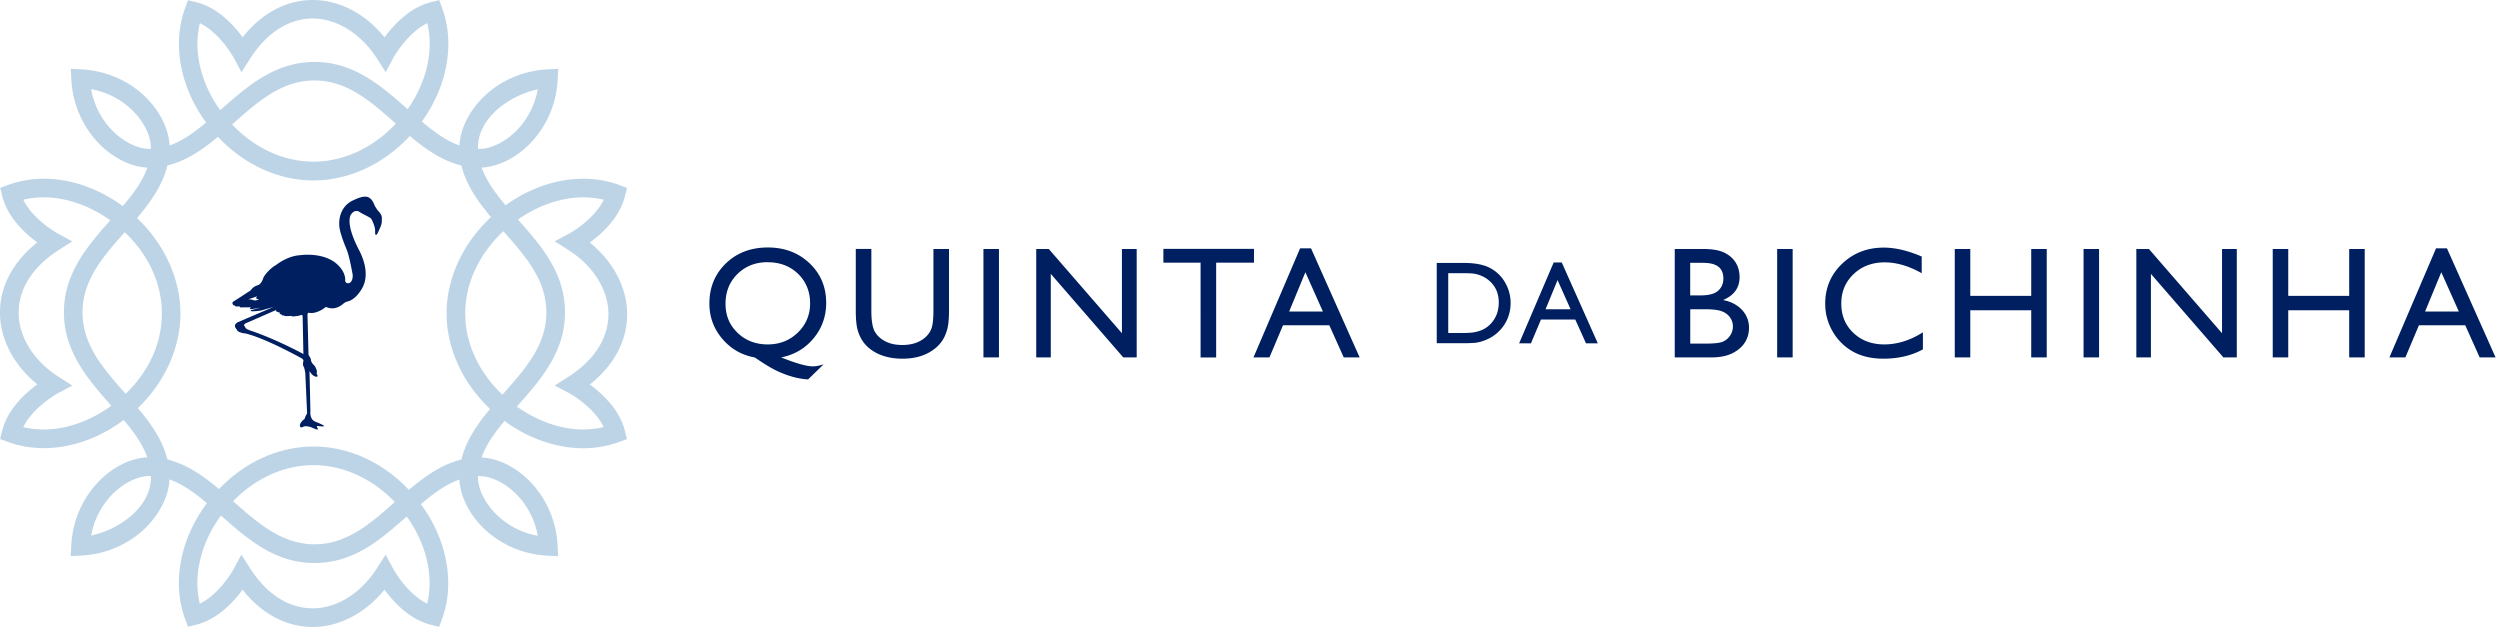
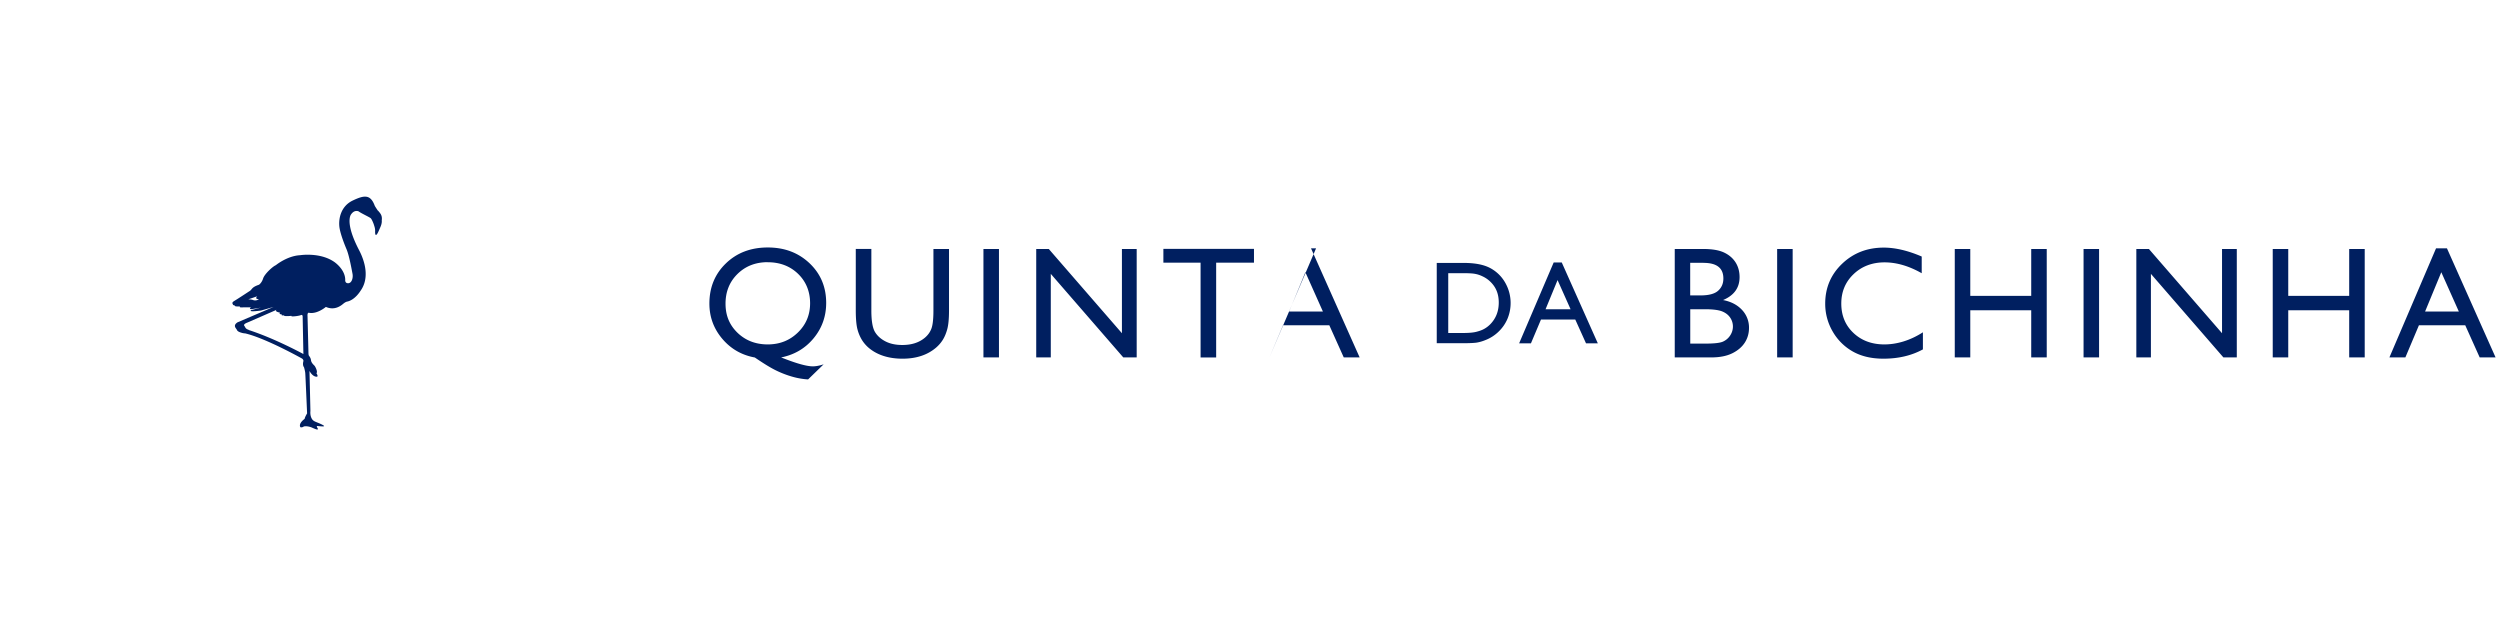
<svg xmlns="http://www.w3.org/2000/svg" width="319" height="80" fill="none">
-   <path d="m105.101 46.482-1.989 1.932a9.35 9.35 0 0 1-1.948-.329 12.53 12.53 0 0 1-2.06-.778c-.697-.328-1.627-.898-2.79-1.691-1.683-.305-3.07-1.106-4.16-2.397-1.09-1.291-1.636-2.79-1.636-4.482 0-2.068.706-3.776 2.108-5.13 1.403-1.355 3.183-2.029 5.34-2.029 2.156 0 3.912.674 5.331 2.012 1.419 1.347 2.124 3.03 2.124 5.067 0 1.708-.537 3.215-1.603 4.506-1.066 1.29-2.453 2.108-4.145 2.445l.521.2c1.628.626 2.806.938 3.528.938.393 0 .858-.088 1.387-.264h-.008Zm-7.135-13.028c-1.556 0-2.846.505-3.864 1.507-1.019 1.003-1.524 2.27-1.524 3.792 0 1.524.513 2.726 1.531 3.712 1.027.986 2.31 1.483 3.849 1.483 1.539 0 2.806-.505 3.848-1.515 1.042-1.01 1.563-2.253 1.563-3.736s-.513-2.766-1.531-3.752c-1.018-.986-2.317-1.483-3.88-1.483l.008-.008ZM119.106 31.77h1.988v7.857c0 1.066-.08 1.868-.232 2.405-.153.545-.345.994-.577 1.355a4.37 4.37 0 0 1-.834.962c-1.099.946-2.534 1.42-4.297 1.42-1.764 0-3.247-.474-4.337-1.412a4.37 4.37 0 0 1-.834-.978 5.025 5.025 0 0 1-.561-1.323c-.145-.52-.225-1.338-.225-2.46v-7.833h1.988v7.856c0 1.299.153 2.205.449 2.718.297.505.746.914 1.355 1.226.609.313 1.323.457 2.149.457 1.178 0 2.132-.304 2.87-.922.393-.328.673-.721.841-1.17.169-.449.257-1.218.257-2.309v-7.856.008ZM125.487 31.77h1.981v13.838h-1.981V31.77ZM143.157 31.77h1.884v13.838h-1.708l-9.252-10.663v10.663h-1.859V31.77h1.603l9.332 10.75v-10.75ZM148.448 31.755h11.56v1.763h-4.826v12.098h-1.988V33.518h-4.746v-1.763ZM165.892 31.69h1.395l6.205 13.918h-2.028l-1.844-4.105h-5.908l-1.732 4.105h-2.036l5.948-13.917Zm2.91 8.058-2.236-5.011-2.069 5.01h4.305ZM183.329 43.796V33.55h3.455c1.395 0 2.501.209 3.311.626a4.764 4.764 0 0 1 1.94 1.844 5.224 5.224 0 0 1 .329 4.634 4.966 4.966 0 0 1-1.131 1.65 4.957 4.957 0 0 1-1.739 1.107 4.973 4.973 0 0 1-1.066.305c-.321.048-.938.08-1.852.08h-3.247Zm1.467-8.939v7.632h1.884c.737 0 1.307-.048 1.708-.152.408-.104.745-.225 1.018-.385.272-.152.521-.345.745-.57.722-.737 1.091-1.659 1.091-2.78 0-1.123-.369-1.997-1.115-2.695a3.564 3.564 0 0 0-.946-.64 3.61 3.61 0 0 0-1.01-.33c-.321-.056-.834-.08-1.531-.08h-1.844ZM198.248 33.494h1.034l4.602 10.318h-1.507l-1.371-3.038h-4.377l-1.283 3.038h-1.507l4.409-10.318Zm2.157 5.965-1.66-3.72-1.531 3.72h3.191ZM213.697 45.608V31.77h3.623c1.147 0 2.037.152 2.678.457.641.304 1.13.73 1.467 1.266.337.538.505 1.163.505 1.868 0 1.363-.705 2.333-2.108 2.926 1.01.193 1.811.61 2.413 1.251a3.27 3.27 0 0 1 .898 2.3c0 .706-.185 1.34-.546 1.893-.36.553-.897 1.01-1.603 1.355-.705.344-1.587.52-2.637.52h-4.69Zm3.679-12.074h-1.707v4.161h1.315c1.058 0 1.811-.2 2.252-.601.449-.401.666-.922.666-1.563 0-1.331-.842-1.989-2.534-1.989l.008-.008Zm-1.699 5.925v4.385h1.956c1.082 0 1.82-.08 2.205-.248.384-.169.697-.433.93-.786.232-.353.352-.738.352-1.147 0-.408-.12-.81-.369-1.162-.248-.353-.601-.61-1.058-.786-.457-.168-1.178-.256-2.156-.256h-1.86ZM226.764 31.77h1.98v13.838h-1.98V31.77ZM245.363 42.401v2.18c-1.451.794-3.134 1.187-5.034 1.187-1.548 0-2.854-.313-3.937-.93a6.83 6.83 0 0 1-2.557-2.565 6.99 6.99 0 0 1-.938-3.536c0-2.012.722-3.712 2.157-5.082 1.435-1.371 3.206-2.06 5.315-2.06 1.451 0 3.07.376 4.842 1.138v2.132c-1.62-.922-3.199-1.387-4.746-1.387-1.547 0-2.902.497-3.944 1.5-1.051 1.002-1.572 2.252-1.572 3.76 0 1.507.513 2.765 1.548 3.743 1.034.978 2.348 1.467 3.952 1.467 1.603 0 3.319-.513 4.914-1.547ZM259.184 31.77h1.98v13.838h-1.98v-6.02h-7.776v6.02h-1.98V31.77h1.98v5.98h7.776v-5.98ZM265.862 31.77h1.98v13.838h-1.98V31.77ZM283.531 31.77h1.884v13.838h-1.707l-9.252-10.663v10.663h-1.86V31.77h1.604l9.331 10.75v-10.75ZM299.757 31.77h1.981v13.838h-1.981v-6.02h-7.776v6.02h-1.98V31.77h1.98v5.98h7.776v-5.98ZM310.837 31.69h1.395l6.205 13.918h-2.029l-1.843-4.105h-5.909l-1.732 4.105h-2.036l5.949-13.917Zm2.91 8.058-2.237-5.011-2.068 5.01h4.305Z" fill="#001F60" />
-   <path d="M75.27 49.055c3.079-2.437 4.754-5.572 4.754-8.955 0-3.39-1.756-6.71-4.762-9.155 1.555-1.13 3.808-3.183 4.49-5.94l.256-1.035-1.002-.368a13.291 13.291 0 0 0-4.586-.794c-3.399 0-6.902 1.21-9.909 3.383-1.314-1.563-2.453-3.118-3.054-4.81 4.417-.217 9.404-4.794 9.708-11.296l.065-1.307-1.307.065c-3.119.152-6.029 1.395-8.21 3.51-1.851 1.805-2.982 4.09-3.086 6.206-1.691-.601-3.247-1.74-4.802-3.046.056-.08.112-.153.168-.233 3.143-4.497 4.049-9.829 2.421-14.262L56.046.016 55.01.273c-2.75.681-4.802 2.934-5.94 4.489C46.626 1.748 43.307 0 39.916 0c-3.391 0-6.518 1.676-8.955 4.754-1.138-1.555-3.183-3.8-5.932-4.473L23.994.024l-.368 1.002c-1.628 4.433-.714 9.765 2.42 14.262.08.12.177.233.257.345-1.507 1.259-3.022 2.349-4.666 2.934-.104-2.116-1.234-4.401-3.086-6.205-2.173-2.117-5.09-3.36-8.21-3.511l-1.306-.065.064 1.307c.313 6.502 5.3 11.08 9.709 11.296-.618 1.732-1.788 3.319-3.143 4.914-3.038-2.236-6.598-3.495-10.053-3.495-1.596 0-3.143.265-4.586.794l-1.002.368.257 1.035c.681 2.75 2.926 4.794 4.473 5.932C1.676 33.374 0 36.501 0 39.892c0 3.39 1.756 6.71 4.762 9.155-1.555 1.13-3.808 3.183-4.49 5.94l-.256 1.035 1.002.368c1.443.53 2.99.794 4.586.794 3.503 0 7.11-1.29 10.181-3.591 1.299 1.547 2.421 3.086 3.014 4.761-4.417.217-9.403 4.795-9.708 11.296l-.064 1.307 1.307-.064c3.118-.152 6.028-1.395 8.209-3.511 1.852-1.804 2.982-4.09 3.086-6.206 1.684.602 3.231 1.724 4.778 3.03-.128.17-.248.33-.368.506-3.143 4.497-4.049 9.828-2.421 14.262l.368 1.002 1.034-.257c2.75-.681 4.795-2.918 5.933-4.473C33.39 78.325 36.525 80 39.908 80s6.71-1.756 9.155-4.762c1.13 1.555 3.183 3.808 5.94 4.49l1.035.256.369-1.002c1.619-4.433.713-9.765-2.422-14.262-.088-.128-.192-.257-.288-.385 1.595-1.355 3.182-2.525 4.922-3.142.104 2.116 1.235 4.4 3.087 6.204 2.172 2.117 5.09 3.36 8.209 3.512l1.307.064-.065-1.307c-.312-6.501-5.299-11.079-9.708-11.295.585-1.636 1.668-3.151 2.926-4.658 3.039 2.228 6.59 3.48 10.037 3.48a13.29 13.29 0 0 0 4.586-.795L80 56.03l-.257-1.035c-.681-2.75-2.926-4.794-4.473-5.932v-.008ZM64.23 29.51c2.823 3.183 5.484 6.197 5.484 10.358 0 4.16-2.661 7.175-5.483 10.357-.04.049-.08.089-.12.137-2.798-2.646-4.746-6.285-4.746-10.366 0-4.08 1.996-7.824 4.858-10.486h.008Zm4.386-18.11c-.866 4.746-4.738 7.6-7.488 7.6h-.136v-.032c-.096-3.928 4.065-6.815 7.624-7.568ZM27.986 13.9c-2.428-3.471-3.318-7.471-2.484-10.943 2.613 1.275 4.32 4.417 4.345 4.458l.962 1.803 1.098-1.723c2.108-3.311 4.946-5.131 8-5.131 3.055 0 6.166 1.916 8.21 5.13l1.098 1.716.962-1.795s1.732-3.183 4.346-4.458c.833 3.463-.057 7.472-2.486 10.943 0 .008-.016.016-.024.032-3.359-2.974-6.846-6.028-11.88-6.028-5.035 0-8.563 3.086-11.938 6.076-.032.024-.056.049-.088.072-.04-.048-.072-.096-.112-.152h-.008Zm22.52 1.876c-2.862 3.07-6.646 4.85-10.494 4.85s-7.544-1.74-10.39-4.746c.048-.04.096-.088.145-.128 3.182-2.822 6.197-5.483 10.357-5.483 4.161 0 7.175 2.661 10.358 5.483l.024.024Zm-38.882-4.401c4.803.874 7.705 4.866 7.632 7.592V19h-.136c-2.758 0-6.638-2.87-7.496-7.632v.008Zm4.41 38.873-.016-.016c-2.822-3.182-5.484-6.197-5.484-10.357 0-4.161 2.598-7.103 5.38-10.246 2.797 2.646 4.737 6.277 4.737 10.366 0 4.089-1.884 7.616-4.617 10.253ZM2.974 54.5c1.275-2.614 4.426-4.33 4.458-4.346l1.803-.954-1.723-1.098c-3.215-2.044-5.131-5.115-5.131-8.21 0-3.054 1.82-5.892 5.13-8l1.716-1.098-1.795-.962s-3.183-1.732-4.458-4.346a10.933 10.933 0 0 1 2.63-.304c2.846 0 5.876 1.082 8.466 2.926-2.935 3.319-5.917 6.782-5.917 11.76 0 4.98 3.07 8.539 6.053 11.906-2.622 1.908-5.708 3.03-8.602 3.03-.906 0-1.788-.104-2.63-.304Zm8.658 13.836c.866-4.745 4.738-7.6 7.488-7.6h.136v.033c.097 3.928-4.064 6.814-7.624 7.567Zm42.882 8.69c-2.613-1.274-4.32-4.416-4.345-4.457l-.962-1.803-1.098 1.723c-2.044 3.215-5.115 5.131-8.21 5.131-3.094 0-5.892-1.82-8-5.13l-1.098-1.716-.962 1.795s-1.724 3.183-4.345 4.458c-.834-3.463.056-7.472 2.485-10.943.072-.104.152-.2.224-.297 3.367 2.982 6.855 6.053 11.913 6.053 5.059 0 8.442-2.99 11.777-5.933.04.064.088.12.128.177 2.43 3.471 3.32 7.472 2.486 10.943h.008ZM29.742 63.959c2.83-2.918 6.518-4.61 10.27-4.61s7.528 1.732 10.366 4.715c-3.15 2.781-6.133 5.387-10.254 5.387-4.12 0-7.175-2.662-10.358-5.484 0 0-.015-.016-.023-.016v.008Zm38.882 4.41c-4.802-.874-7.704-4.867-7.632-7.592v-.032h.136c2.758 0 6.638 2.87 7.496 7.632v-.008Zm-9.732-9.773h-.04v.048c-2.518.617-4.658 2.157-6.678 3.864-3.303-3.503-7.68-5.531-12.162-5.531-4.481 0-8.778 1.988-12.065 5.427-1.98-1.667-4.08-3.15-6.55-3.76v-.04h-.048c-.601-2.461-2.084-4.553-3.752-6.534 3.447-3.31 5.427-7.704 5.427-12.065s-2.004-8.818-5.5-12.137c-.015-.017-.031-.024-.04-.04 1.708-2.02 3.247-4.161 3.865-6.67h.04v-.049c2.405-.593 4.473-2.028 6.421-3.647 3.303 3.52 7.697 5.563 12.194 5.563 4.498 0 8.979-2.084 12.29-5.676 1.98 1.668 4.08 3.151 6.542 3.76v.04h.048c.609 2.47 2.1 4.57 3.768 6.558a2.93 2.93 0 0 1-.169.152c-3.495 3.32-5.5 7.745-5.5 12.138s2.005 8.819 5.5 12.137l.048.049c-1.62 1.94-3.054 4.008-3.647 6.413h.008Zm15.52-3.792c-2.838 0-5.868-1.082-8.458-2.926.025-.024.04-.048.065-.072 2.99-3.375 6.076-6.87 6.076-11.937 0-5.067-3.038-8.506-6.004-11.857 2.557-1.788 5.531-2.83 8.321-2.83.906 0 1.788.104 2.63.304-1.275 2.614-4.425 4.33-4.458 4.346l-1.803.954 1.723 1.098c3.215 2.044 5.131 5.115 5.131 8.21 0 3.054-1.82 5.892-5.13 8l-1.724 1.098 1.803.954c.97.513 3.383 2.173 4.45 4.345-.842.2-1.724.305-2.63.305l.008.008Z" fill="#BDD4E7" />
+   <path d="m105.101 46.482-1.989 1.932a9.35 9.35 0 0 1-1.948-.329 12.53 12.53 0 0 1-2.06-.778c-.697-.328-1.627-.898-2.79-1.691-1.683-.305-3.07-1.106-4.16-2.397-1.09-1.291-1.636-2.79-1.636-4.482 0-2.068.706-3.776 2.108-5.13 1.403-1.355 3.183-2.029 5.34-2.029 2.156 0 3.912.674 5.331 2.012 1.419 1.347 2.124 3.03 2.124 5.067 0 1.708-.537 3.215-1.603 4.506-1.066 1.29-2.453 2.108-4.145 2.445l.521.2c1.628.626 2.806.938 3.528.938.393 0 .858-.088 1.387-.264h-.008Zm-7.135-13.028c-1.556 0-2.846.505-3.864 1.507-1.019 1.003-1.524 2.27-1.524 3.792 0 1.524.513 2.726 1.531 3.712 1.027.986 2.31 1.483 3.849 1.483 1.539 0 2.806-.505 3.848-1.515 1.042-1.01 1.563-2.253 1.563-3.736s-.513-2.766-1.531-3.752c-1.018-.986-2.317-1.483-3.88-1.483l.008-.008ZM119.106 31.77h1.988v7.857c0 1.066-.08 1.868-.232 2.405-.153.545-.345.994-.577 1.355a4.37 4.37 0 0 1-.834.962c-1.099.946-2.534 1.42-4.297 1.42-1.764 0-3.247-.474-4.337-1.412a4.37 4.37 0 0 1-.834-.978 5.025 5.025 0 0 1-.561-1.323c-.145-.52-.225-1.338-.225-2.46v-7.833h1.988v7.856c0 1.299.153 2.205.449 2.718.297.505.746.914 1.355 1.226.609.313 1.323.457 2.149.457 1.178 0 2.132-.304 2.87-.922.393-.328.673-.721.841-1.17.169-.449.257-1.218.257-2.309v-7.856.008ZM125.487 31.77h1.981v13.838h-1.981V31.77ZM143.157 31.77h1.884v13.838h-1.708l-9.252-10.663v10.663h-1.859V31.77h1.603l9.332 10.75v-10.75ZM148.448 31.755h11.56v1.763h-4.826v12.098h-1.988V33.518h-4.746v-1.763ZM165.892 31.69h1.395l6.205 13.918h-2.028l-1.844-4.105h-5.908l-1.732 4.105l5.948-13.917Zm2.91 8.058-2.236-5.011-2.069 5.01h4.305ZM183.329 43.796V33.55h3.455c1.395 0 2.501.209 3.311.626a4.764 4.764 0 0 1 1.94 1.844 5.224 5.224 0 0 1 .329 4.634 4.966 4.966 0 0 1-1.131 1.65 4.957 4.957 0 0 1-1.739 1.107 4.973 4.973 0 0 1-1.066.305c-.321.048-.938.08-1.852.08h-3.247Zm1.467-8.939v7.632h1.884c.737 0 1.307-.048 1.708-.152.408-.104.745-.225 1.018-.385.272-.152.521-.345.745-.57.722-.737 1.091-1.659 1.091-2.78 0-1.123-.369-1.997-1.115-2.695a3.564 3.564 0 0 0-.946-.64 3.61 3.61 0 0 0-1.01-.33c-.321-.056-.834-.08-1.531-.08h-1.844ZM198.248 33.494h1.034l4.602 10.318h-1.507l-1.371-3.038h-4.377l-1.283 3.038h-1.507l4.409-10.318Zm2.157 5.965-1.66-3.72-1.531 3.72h3.191ZM213.697 45.608V31.77h3.623c1.147 0 2.037.152 2.678.457.641.304 1.13.73 1.467 1.266.337.538.505 1.163.505 1.868 0 1.363-.705 2.333-2.108 2.926 1.01.193 1.811.61 2.413 1.251a3.27 3.27 0 0 1 .898 2.3c0 .706-.185 1.34-.546 1.893-.36.553-.897 1.01-1.603 1.355-.705.344-1.587.52-2.637.52h-4.69Zm3.679-12.074h-1.707v4.161h1.315c1.058 0 1.811-.2 2.252-.601.449-.401.666-.922.666-1.563 0-1.331-.842-1.989-2.534-1.989l.008-.008Zm-1.699 5.925v4.385h1.956c1.082 0 1.82-.08 2.205-.248.384-.169.697-.433.93-.786.232-.353.352-.738.352-1.147 0-.408-.12-.81-.369-1.162-.248-.353-.601-.61-1.058-.786-.457-.168-1.178-.256-2.156-.256h-1.86ZM226.764 31.77h1.98v13.838h-1.98V31.77ZM245.363 42.401v2.18c-1.451.794-3.134 1.187-5.034 1.187-1.548 0-2.854-.313-3.937-.93a6.83 6.83 0 0 1-2.557-2.565 6.99 6.99 0 0 1-.938-3.536c0-2.012.722-3.712 2.157-5.082 1.435-1.371 3.206-2.06 5.315-2.06 1.451 0 3.07.376 4.842 1.138v2.132c-1.62-.922-3.199-1.387-4.746-1.387-1.547 0-2.902.497-3.944 1.5-1.051 1.002-1.572 2.252-1.572 3.76 0 1.507.513 2.765 1.548 3.743 1.034.978 2.348 1.467 3.952 1.467 1.603 0 3.319-.513 4.914-1.547ZM259.184 31.77h1.98v13.838h-1.98v-6.02h-7.776v6.02h-1.98V31.77h1.98v5.98h7.776v-5.98ZM265.862 31.77h1.98v13.838h-1.98V31.77ZM283.531 31.77h1.884v13.838h-1.707l-9.252-10.663v10.663h-1.86V31.77h1.604l9.331 10.75v-10.75ZM299.757 31.77h1.981v13.838h-1.981v-6.02h-7.776v6.02h-1.98V31.77h1.98v5.98h7.776v-5.98ZM310.837 31.69h1.395l6.205 13.918h-2.029l-1.843-4.105h-5.909l-1.732 4.105h-2.036l5.949-13.917Zm2.91 8.058-2.237-5.011-2.068 5.01h4.305Z" fill="#001F60" />
  <path d="M48.245 26.913c-.2-.273-.417-.634-.417-.634-.545-1.483-1.315-1.41-2.822-.69-1.507.722-1.803 2.277-1.707 3.288.096 1.018.906 2.894.906 2.894.344.777.681 2.661.777 3.166.096.505-.088 1.187-.545 1.203-.457.016-.385-.457-.385-.457-.024-1.339-1.387-2.253-1.387-2.253-1.82-1.274-4.377-.866-4.377-.866-1.66.089-3.094 1.275-3.094 1.275-.385.152-1.435 1.114-1.62 1.692-.184.585-.529.801-.529.801-.962.321-.85.585-1.186.802-.337.216-1.5.986-1.94 1.25-.45.257-.2.417-.2.417-.073.137.248.177.248.177-.096.176.665.12.665.12-.2.177.393.12.393.12h1.002c-.337.225.064.233.064.233l1.21-.2-1.258.32c-.409.297 1.275.048 1.275.048l1.595-.457-4.601 1.964c-.666.433-.153.778-.073.986.08.209.481.321.658.37.176.047.409.063.409.063 2.613.618 7.207 3.191 7.207 3.191a.4.4 0 0 1 .208.32c-.072.257-.104.586.072.81 0 0 .137.465.16.754.025.297.233 5.13.233 5.13s-.297.49-.313.698c0 0-.825.561-.545 1.059 0 0 .169.08.385-.057.217-.136.802-.024 1.114.12.313.137.89.417.698.065-.192-.353-.128-.28.369-.24.497.04.697.015.048-.29-.65-.304-.978-.312-1.187-.737-.216-.425-.144-.914-.144-.914l-.12-5.123c.032.064.393.746.922.738.264 0-.04-.457-.04-.457.208-.12-.12-.826-.257-.962-.136-.136-.393-.369-.433-.69-.04-.32-.2-.48-.256-.569-.065-.088-.065-.296-.065-.296l-.12-4.738c-.04-.497.16-.45.16-.45 1.05.225 2.181-.745 2.181-.745 1.163.521 2.004-.224 2.237-.417.232-.192.417-.248.417-.248 1.042-.176 1.755-1.371 1.755-1.371 1.203-1.66.562-3.8-.176-5.211-1.924-3.696-.986-4.602-.986-4.602.433-.593.938-.336.938-.336.32.248 1.395.73 1.547.881.153.153.36.714.36.714s.049.136.121.385c.072.248.072.457.072.457-.024.609.088.553.088.553.137.088.37-.497.594-1.018.224-.521.16-.818.16-.818.112-.705-.273-.986-.473-1.259l.008.04ZM32.3 38.288c-.297-.112-.634-.088-.634-.088l1.147-.393c-.37.393.232.37.232.37a.823.823 0 0 1-.753.111h.008Zm-.545 3.808c-.473-.152-.417-.312-.586-.529-.168-.216.417-.417.417-.417l3.744-1.635c-.417.233.417.385.417.385-.249.2.232.224.232.224-.176.185.28.112.28.112-.135.177.939.065.939.065-.16.16.954.016 1.186-.089.233-.104.233.16.233.16l.096 4.803s-3.583-1.964-6.99-3.07l.032-.009Z" fill="#001F60" />
</svg>